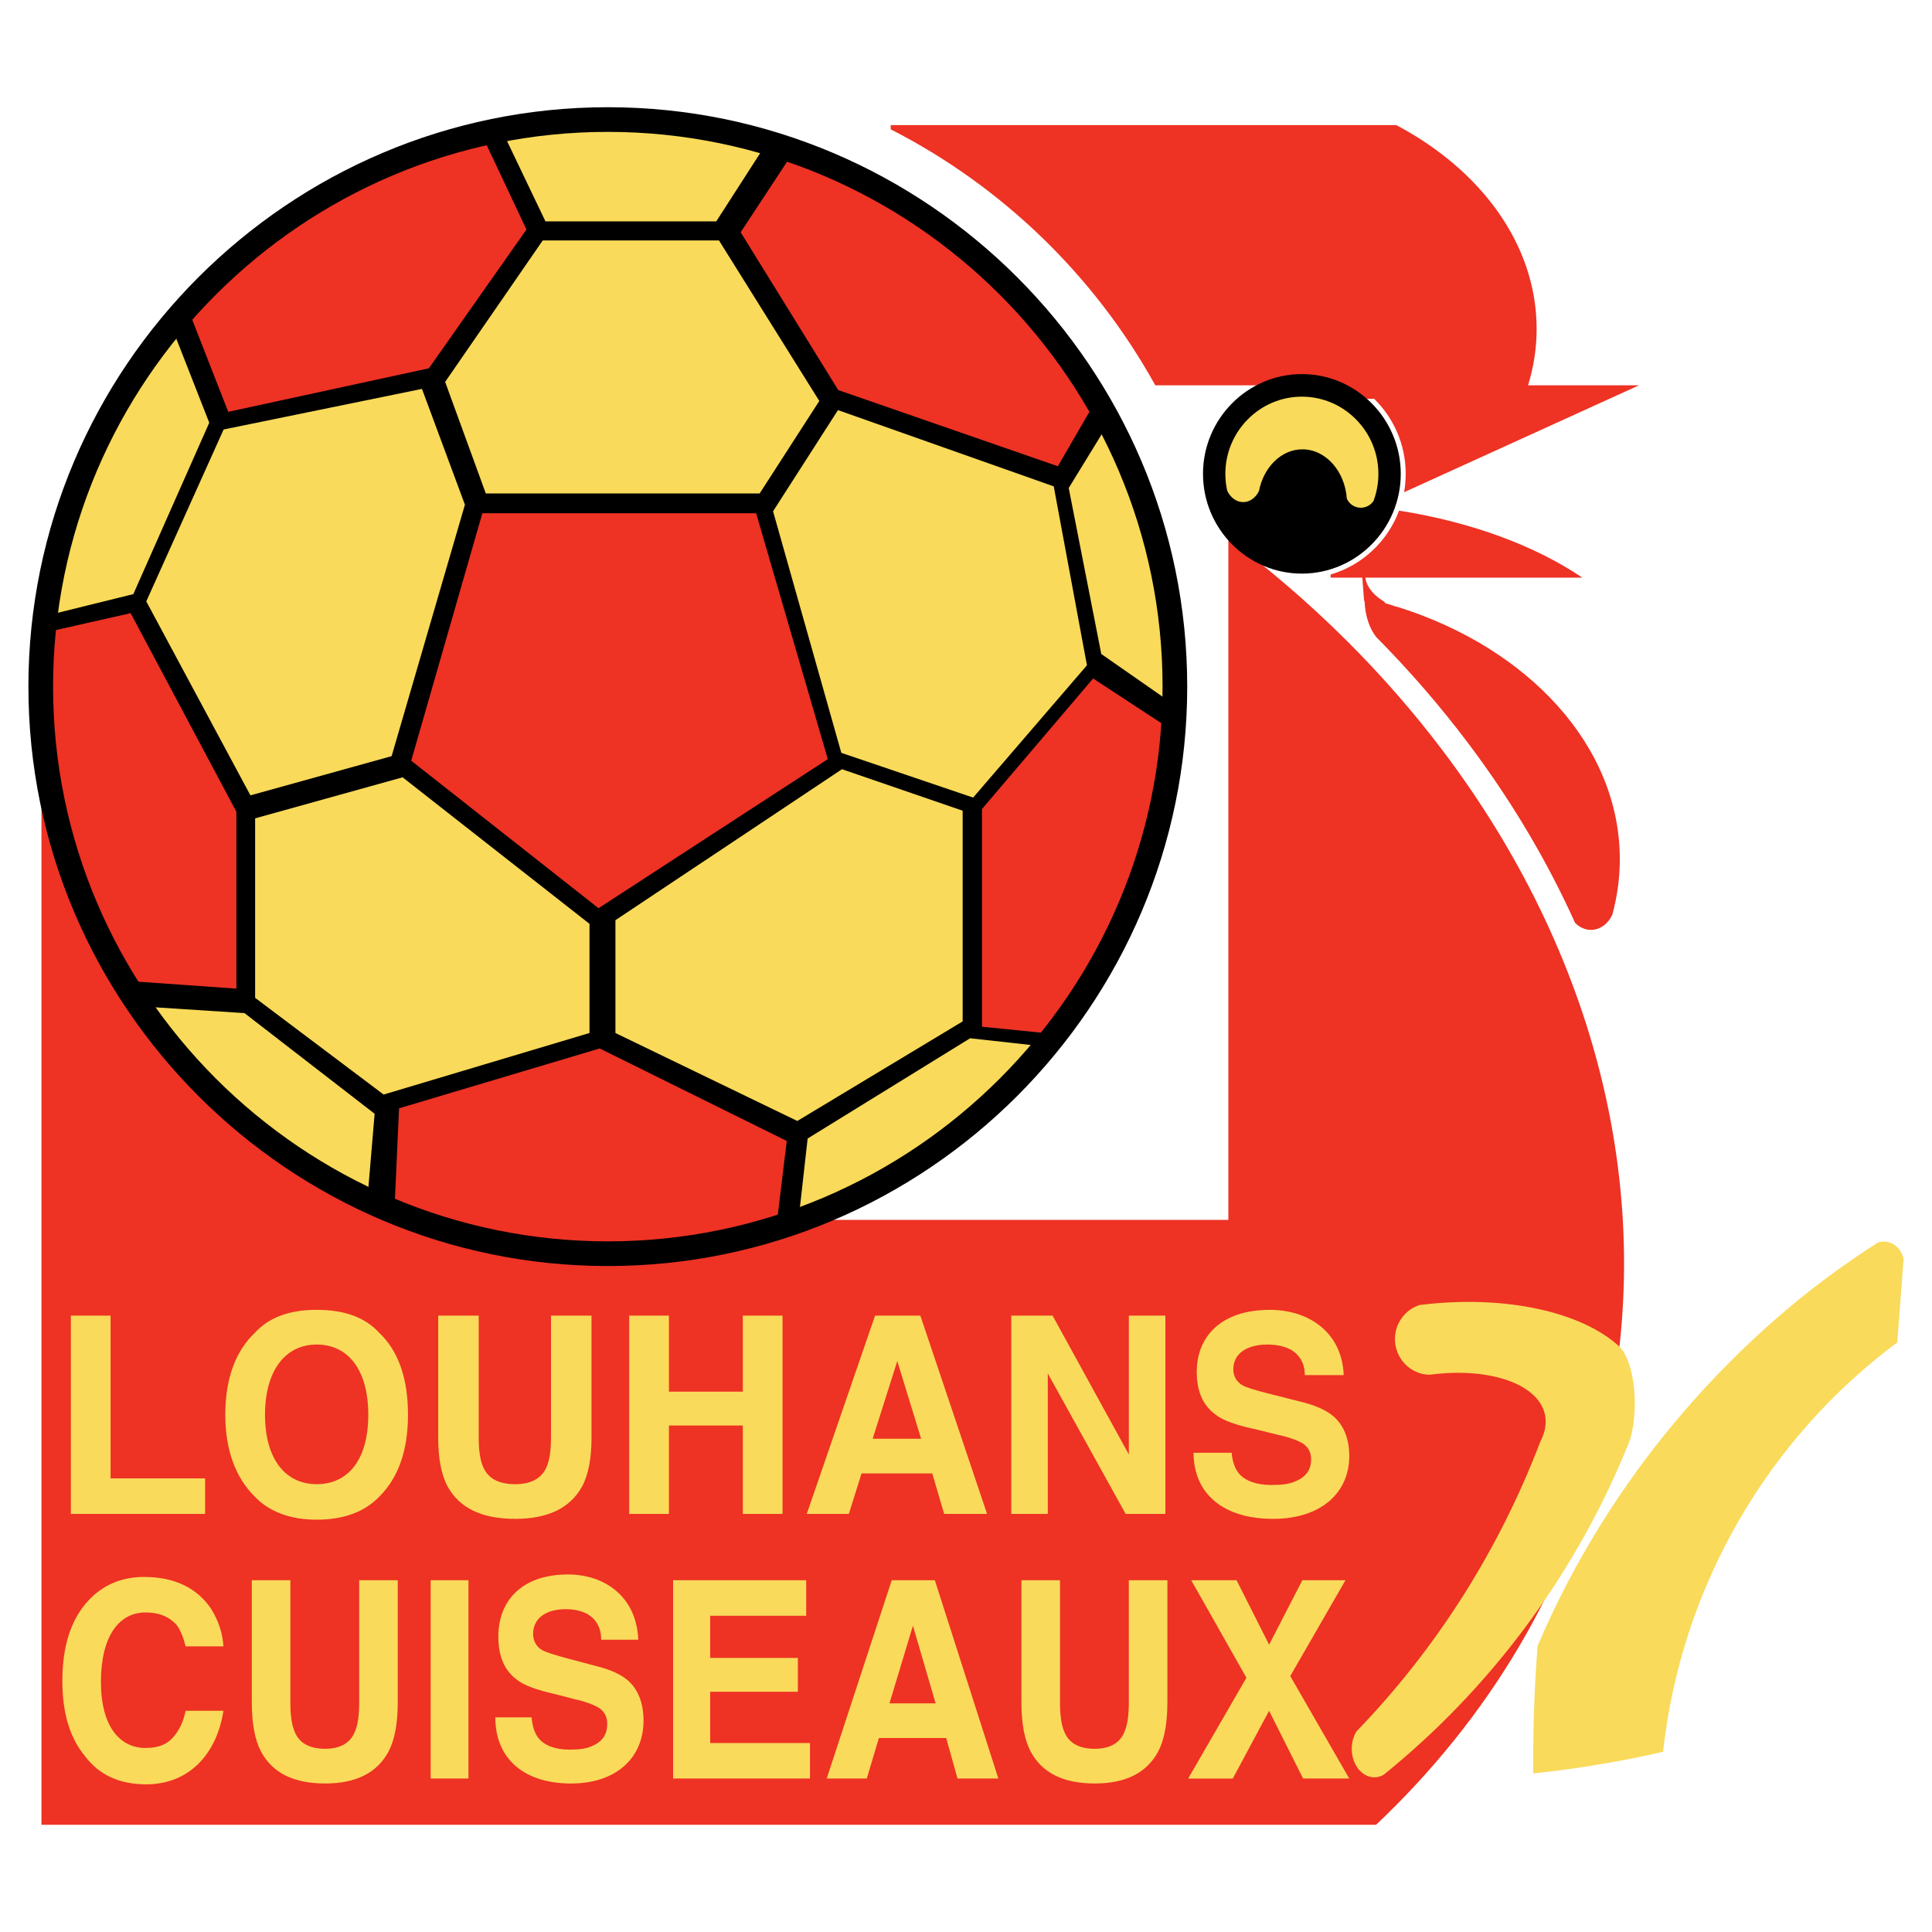
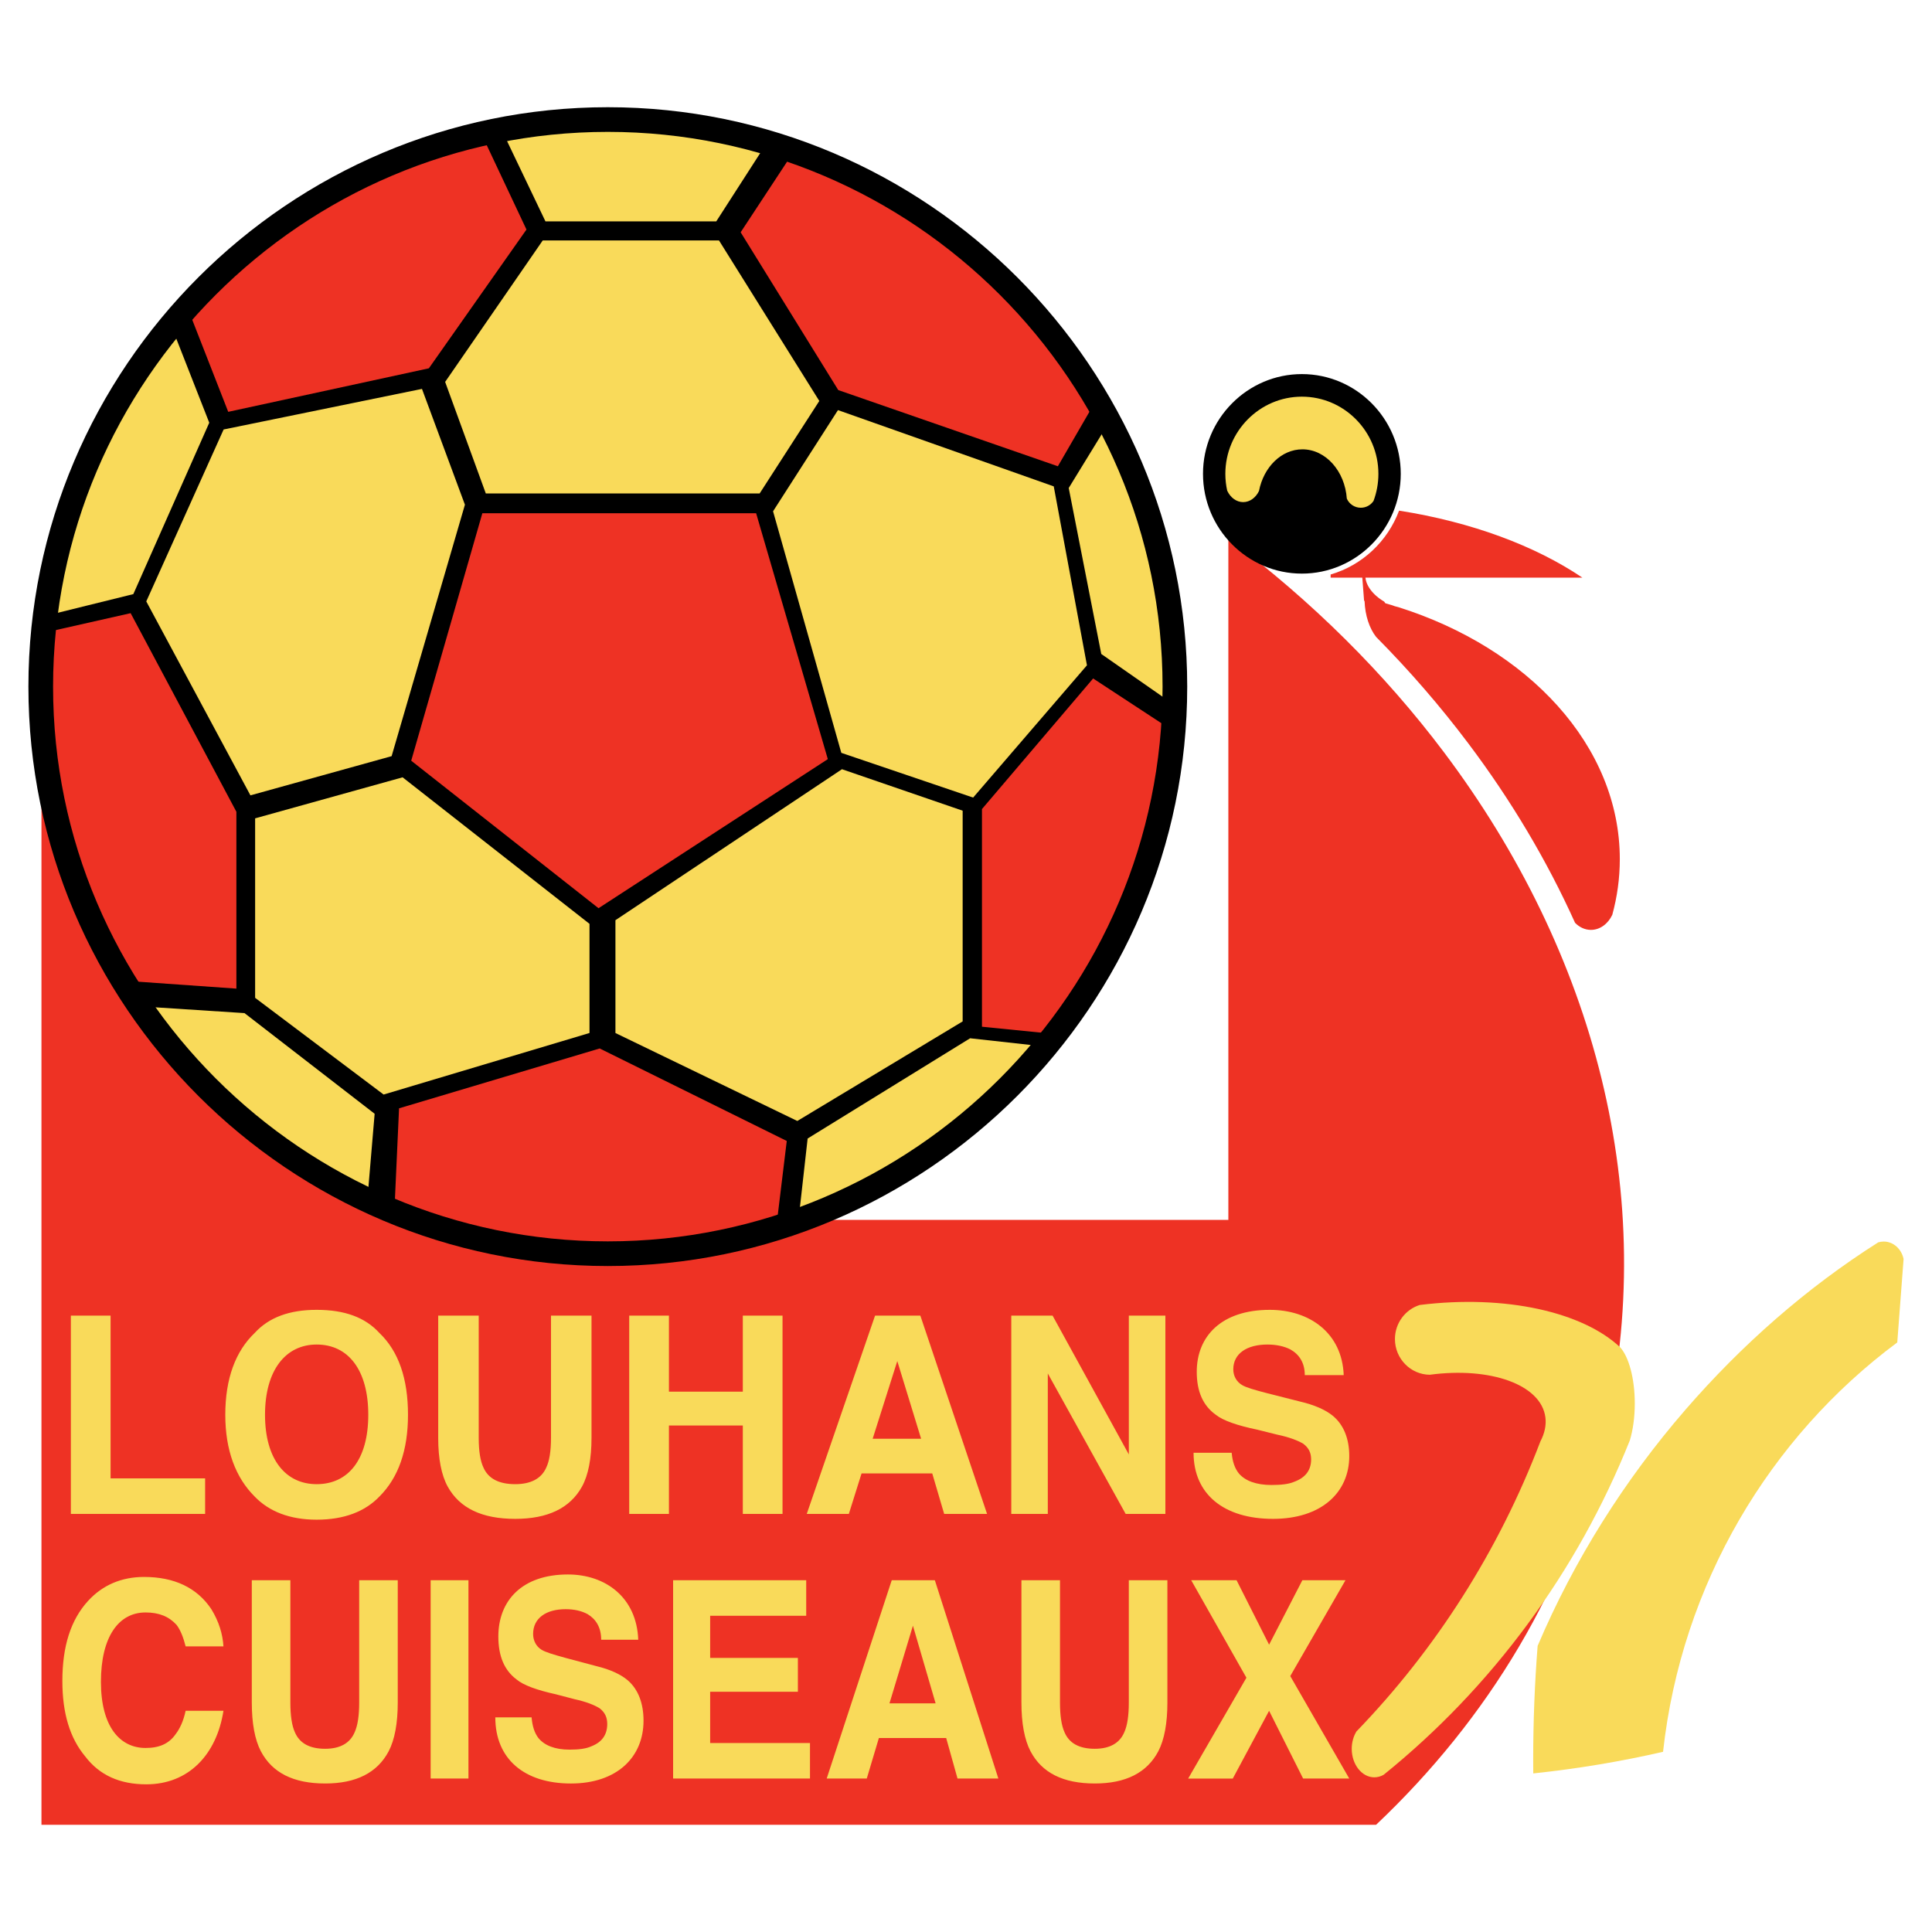
<svg xmlns="http://www.w3.org/2000/svg" version="1.0" id="Layer_1" x="0px" y="0px" width="192.756px" height="192.756px" viewBox="0 0 192.756 192.756" enable-background="new 0 0 192.756 192.756" xml:space="preserve">
  <g>
    <polygon fill-rule="evenodd" clip-rule="evenodd" fill="#FFFFFF" points="0,0 192.756,0 192.756,192.756 0,192.756 0,0  " />
-     <path fill-rule="evenodd" clip-rule="evenodd" fill="#EE3224" d="M88.867,12.478h50.436c8.454,4.474,14.006,11.924,14.006,20.332   c0,1.937-0.296,3.823-0.854,5.633h11.068l-23.436,10.665c0.105-0.594,0.16-1.207,0.16-1.832c0-2.927-1.204-5.579-3.139-7.479   h-7.233v-1.354h-14.612c-6.042-10.919-15.262-19.854-26.397-25.54V12.478L88.867,12.478z" />
    <path fill-rule="evenodd" clip-rule="evenodd" fill="#EE3224" d="M122.553,53.723c8.346,6.249,15.587,13.456,21.51,21.327   c15.025,19.962,21.568,44.223,16.008,68.034c-3.545,15.182-11.607,28.408-22.779,38.975H4.136V71.324   c1.478,29.86,26.289,53.758,56.506,53.758c6.744,0,13.217-1.191,19.224-3.373h42.687V53.723L122.553,53.723z" />
    <path fill-rule="evenodd" clip-rule="evenodd" d="M60.642,11.927c31.162,0,56.578,25.416,56.578,56.578   c0,31.161-25.416,56.577-56.578,56.577S4.064,99.666,4.064,68.505C4.064,37.343,29.48,11.927,60.642,11.927L60.642,11.927z" />
    <polygon fill-rule="evenodd" clip-rule="evenodd" fill="#F9DA5A" points="48.469,49.232 75.79,49.232 81.742,40.003 71.733,23.988    54.15,23.988 44.412,38.103 48.469,49.232  " />
    <path fill-rule="evenodd" clip-rule="evenodd" fill="#EE3224" d="M48.027,13.35l4.499,9.552l-9.738,13.844l-20.017,4.343   L18.68,30.624C26.343,22.146,36.525,15.987,48.027,13.35L48.027,13.35z" />
    <path fill-rule="evenodd" clip-rule="evenodd" fill="#EE3224" d="M12.298,97.84l11.286,0.795V80.991l-10.55-19.815l-8.712,1.967   c-0.167,1.766-0.257,3.554-0.257,5.362C4.064,79.231,7.077,89.277,12.298,97.84L12.298,97.84z" />
    <path fill-rule="evenodd" clip-rule="evenodd" fill="#EE3224" d="M39.345,120.906l0.468-10.328l20.017-5.973l18.665,9.23   l-1.057,8.693c-5.311,1.658-10.952,2.553-16.796,2.553C53.115,125.082,45.925,123.596,39.345,120.906L39.345,120.906z" />
    <path fill-rule="evenodd" clip-rule="evenodd" fill="#EE3224" d="M105.301,103.17l-7.33-0.734V80.72l11.091-13.029l7.985,5.233   C116.163,84.26,111.914,94.676,105.301,103.17L105.301,103.17z" />
    <path fill-rule="evenodd" clip-rule="evenodd" fill="#EE3224" d="M109.398,39.865l-3.854,6.654l-21.91-7.601l-9.739-15.743   l5.328-8.101C91.956,19.525,102.638,28.409,109.398,39.865L109.398,39.865z" />
    <path fill-rule="evenodd" clip-rule="evenodd" fill="#F9DA5A" d="M36.649,119.723l0.729-8.602l-12.984-10.043l-10.436-0.676   C19.647,108.691,27.48,115.402,36.649,119.723L36.649,119.723z" />
    <path fill-rule="evenodd" clip-rule="evenodd" fill="#F9DA5A" d="M17.075,32.476l3.803,9.699l-7.575,17.1l-8.797,2.174   C5.875,50.53,10.375,40.561,17.075,32.476L17.075,32.476z" />
    <path fill-rule="evenodd" clip-rule="evenodd" fill="#F9DA5A" d="M117.187,70.344l-7.313-5.097l-3.247-16.558l4.032-6.575   c4.185,7.887,6.561,16.87,6.561,26.39C117.219,69.121,117.206,69.734,117.187,70.344L117.187,70.344z" />
    <path fill-rule="evenodd" clip-rule="evenodd" fill="#F9DA5A" d="M76.533,14.208l-5.071,7.879H54.42l-4.38-9.158   c3.437-0.656,6.98-1.003,10.603-1.003C66.156,11.927,71.488,12.726,76.533,14.208L76.533,14.208z" />
    <path fill-rule="evenodd" clip-rule="evenodd" fill="#F9DA5A" d="M7.07,151.043V131.26h3.963v16.238h9.432v3.545H7.07L7.07,151.043   z M31.592,148.076c3.17,0,5.151-2.473,5.151-6.924s-1.981-7.008-5.151-7.008c-3.091,0-5.151,2.557-5.151,7.008   S28.501,148.076,31.592,148.076L31.592,148.076z M40.706,141.152c0,3.543-0.951,6.264-2.853,8.16   c-1.426,1.484-3.487,2.307-6.261,2.307c-2.695,0-4.755-0.822-6.182-2.307c-1.901-1.896-2.932-4.617-2.932-8.16   c0-3.627,1.031-6.348,2.932-8.162c1.427-1.566,3.487-2.307,6.182-2.307c2.774,0,4.834,0.74,6.261,2.307   C39.755,134.805,40.706,137.525,40.706,141.152L40.706,141.152z M43.72,143.461V131.26h4.042v12.201   c0,1.316,0.159,2.307,0.476,2.967c0.475,1.07,1.504,1.648,3.169,1.648c1.584,0,2.615-0.578,3.09-1.648   c0.318-0.66,0.476-1.65,0.476-2.967V131.26h4.042v12.201c0,2.061-0.317,3.709-0.951,4.861c-1.189,2.145-3.408,3.215-6.657,3.215   c-3.329,0-5.547-1.07-6.737-3.215C44.036,147.17,43.72,145.521,43.72,143.461L43.72,143.461z M66.74,151.043h-3.963V131.26h3.963   v7.584h7.371v-7.584h3.962v19.783h-3.962v-8.82H66.74V151.043L66.74,151.043z M89.523,135.793l-2.457,7.75h4.834L89.523,135.793   L89.523,135.793z M80.49,151.043l6.815-19.783h4.518l6.657,19.783H94.2l-1.189-4.039h-7.053l-1.268,4.039H80.49L80.49,151.043z    M100.895,151.043V131.26h4.121l7.608,13.85v-13.85h3.646v19.783h-3.963l-7.768-14.012v14.012H100.895L100.895,151.043z    M119.082,144.943h3.803c0.08,0.906,0.318,1.566,0.715,2.061c0.633,0.742,1.743,1.154,3.249,1.154c0.951,0,1.742-0.082,2.297-0.33   c1.11-0.412,1.665-1.154,1.665-2.225c0-0.66-0.238-1.154-0.792-1.566c-0.556-0.33-1.428-0.66-2.615-0.908l-1.981-0.494   c-1.981-0.412-3.409-0.906-4.122-1.482c-1.268-0.906-1.901-2.309-1.901-4.287c0-3.545,2.457-6.182,7.291-6.182   c3.963,0,7.212,2.307,7.371,6.512h-3.884c0-1.238-0.555-2.062-1.427-2.557c-0.634-0.328-1.427-0.494-2.299-0.494   c-2.06,0-3.407,0.908-3.407,2.473c0,0.66,0.317,1.236,0.872,1.566c0.396,0.246,1.268,0.496,2.535,0.824l3.25,0.824   c1.427,0.332,2.537,0.824,3.249,1.402c1.11,0.906,1.665,2.309,1.665,4.039c0,3.627-2.774,6.264-7.608,6.264   C122.093,151.537,119.082,149.064,119.082,144.943L119.082,144.943z" />
    <path fill-rule="evenodd" clip-rule="evenodd" fill="#F9DA5A" d="M6.222,167.719c0-3.463,0.831-6.102,2.565-7.998   c1.434-1.566,3.32-2.389,5.584-2.389c3.018,0,5.282,1.07,6.715,3.215c0.754,1.234,1.131,2.473,1.207,3.709h-3.773   c-0.227-0.908-0.528-1.65-0.905-2.143c-0.755-0.826-1.735-1.238-3.093-1.238c-2.716,0-4.452,2.473-4.452,6.924   c0,4.453,1.886,6.596,4.452,6.596c1.358,0,2.338-0.412,3.018-1.402c0.377-0.494,0.754-1.236,0.98-2.307h3.773   c-0.679,4.367-3.471,7.336-7.696,7.336c-2.641,0-4.679-0.906-6.112-2.803C6.977,173.404,6.222,170.932,6.222,167.719L6.222,167.719   z M25.122,169.859V157.66h3.848v12.199c0,1.32,0.15,2.311,0.452,2.969c0.454,1.072,1.434,1.648,3.019,1.648   c1.509,0,2.49-0.576,2.942-1.648c0.302-0.658,0.453-1.648,0.453-2.969V157.66h3.848v12.199c0,2.061-0.302,3.709-0.905,4.865   c-1.132,2.143-3.245,3.215-6.338,3.215c-3.169,0-5.282-1.072-6.414-3.215C25.423,173.568,25.122,171.92,25.122,169.859   L25.122,169.859z M46.737,157.66v19.785h-3.772V157.66H46.737L46.737,157.66z M49.417,171.344h3.621   c0.076,0.908,0.302,1.566,0.68,2.061c0.604,0.742,1.66,1.156,3.093,1.156c0.906,0,1.66-0.084,2.188-0.332   c1.058-0.41,1.585-1.152,1.585-2.225c0-0.66-0.227-1.154-0.755-1.566c-0.527-0.33-1.358-0.66-2.489-0.906l-1.886-0.494   c-1.887-0.414-3.245-0.908-3.924-1.484c-1.207-0.908-1.811-2.307-1.811-4.287c0-3.545,2.339-6.182,6.941-6.182   c3.772,0,6.866,2.307,7.017,6.512H59.98c0-1.236-0.529-2.061-1.358-2.555c-0.604-0.33-1.358-0.494-2.188-0.494   c-1.962,0-3.245,0.906-3.245,2.473c0,0.658,0.302,1.236,0.83,1.566c0.377,0.246,1.208,0.492,2.415,0.824l3.093,0.824   c1.358,0.328,2.415,0.824,3.094,1.4c1.056,0.908,1.584,2.309,1.584,4.039c0,3.629-2.642,6.266-7.244,6.266   C52.284,177.939,49.417,175.467,49.417,171.344L49.417,171.344z M80.436,157.66v3.545h-9.583v4.205h8.752v3.379h-8.752v5.111h9.96   v3.545H67.156V157.66H80.436L80.436,157.66z M91.083,162.195l-2.34,7.748h4.603L91.083,162.195L91.083,162.195z M82.48,177.445   l6.489-19.785h4.301l6.337,19.785h-4.074l-1.131-4.041h-6.716l-1.207,4.041H82.48L82.48,177.445z M101.908,169.859V157.66h3.848   v12.199c0,1.32,0.15,2.311,0.453,2.969c0.452,1.072,1.434,1.648,3.018,1.648c1.509,0,2.49-0.576,2.943-1.648   c0.301-0.658,0.452-1.648,0.452-2.969V157.66h3.849v12.199c0,2.061-0.303,3.709-0.905,4.865c-1.133,2.143-3.246,3.215-6.339,3.215   c-3.169,0-5.281-1.072-6.413-3.215C102.21,173.568,101.908,171.92,101.908,169.859L101.908,169.859z M126.618,170.686l-3.623,6.76   h-4.451l5.811-10.059l-5.508-9.727h4.526l3.245,6.43l3.318-6.43h4.302l-5.508,9.562l5.886,10.223h-4.603L126.618,170.686   L126.618,170.686z" />
    <path fill-rule="evenodd" clip-rule="evenodd" d="M129.889,37.323c5.434,0,9.865,4.471,9.865,9.953   c0,5.481-4.432,9.953-9.865,9.953s-9.865-4.471-9.865-9.953C120.023,41.794,124.455,37.323,129.889,37.323L129.889,37.323z" />
    <path fill-rule="evenodd" clip-rule="evenodd" fill="#F9DA5A" d="M129.889,39.575c4.205,0,7.634,3.459,7.634,7.701   c0,0.951-0.172,1.862-0.487,2.705c-0.271,0.407-0.739,0.677-1.268,0.677c-0.625,0-1.163-0.376-1.396-0.912   c-0.194-2.748-2.109-4.916-4.431-4.916c-2.103,0-3.872,1.78-4.332,4.158c-0.32,0.662-0.908,1.108-1.578,1.108   c-0.68,0-1.275-0.458-1.593-1.139c-0.121-0.542-0.185-1.105-0.185-1.682C122.254,43.034,125.684,39.575,129.889,39.575   L129.889,39.575z" />
    <path fill-rule="evenodd" clip-rule="evenodd" fill="#F9DA5A" d="M165.923,174.777c1.849-16.744,10.647-31.391,23.368-40.842   l0.63-8.324c-0.203-0.994-1.015-1.742-1.981-1.742c-0.19,0-0.378,0.029-0.553,0.084c-7.178,4.551-13.64,10.246-19.235,16.701   c-6.053,6.984-11.104,14.986-14.742,23.555c-0.291,3.697-0.443,7.502-0.443,11.385c0,0.449,0.003,0.895,0.006,1.34   C157.433,176.463,161.763,175.736,165.923,174.777L165.923,174.777z" />
    <path fill-rule="evenodd" clip-rule="evenodd" fill="#F9DA5A" d="M162.61,143.707c-5.282,13.209-13.818,24.691-24.563,33.363   c-0.284,0.162-0.599,0.254-0.929,0.254c-1.242,0-2.255-1.279-2.255-2.844c0-0.65,0.175-1.252,0.469-1.732   c7.894-8.168,14.188-17.998,18.35-28.93c0.426-0.807,0.607-1.627,0.5-2.426c-0.434-3.254-5.489-5.043-11.537-4.232   c-1.915-0.021-3.471-1.611-3.471-3.561c0-1.596,1.04-2.949,2.468-3.4c8.581-1.07,16.301,0.721,20.005,4.225   c0.854,0.936,1.456,3.096,1.456,5.598C163.103,141.404,162.919,142.684,162.61,143.707L162.61,143.707z" />
    <path fill-rule="evenodd" clip-rule="evenodd" fill="#EE3224" d="M157.875,57.632h-25.118v-0.314   c3.145-0.918,5.683-3.305,6.829-6.371C146.818,52.082,153.165,54.453,157.875,57.632L157.875,57.632z" />
    <path fill-rule="evenodd" clip-rule="evenodd" fill="#EE3224" d="M138.222,60.191c0.197,0.055,0.392,0.111,0.587,0.169   c0.236,0.093,0.475,0.165,0.707,0.216c12.943,4.081,22.093,13.822,22.093,25.143c0,1.901-0.26,3.758-0.75,5.551   c-0.423,0.898-1.22,1.505-2.132,1.505c-0.604,0-1.157-0.268-1.585-0.709c-2.813-6.238-6.388-12.238-10.646-17.894   c-2.782-3.699-5.857-7.251-9.201-10.627c-0.661-0.845-1.101-2.129-1.151-3.579l-0.049-0.031l-0.229-2.978l0.362,0.498   c-0.025,0.862,0.702,1.888,1.867,2.562L138.222,60.191L138.222,60.191z" />
    <polygon fill-rule="evenodd" clip-rule="evenodd" fill="#F9DA5A" points="79.548,111.84 61.402,103.064 61.402,91.809    84.002,76.745 96.044,80.883 96.044,101.906 79.548,111.84  " />
    <polygon fill-rule="evenodd" clip-rule="evenodd" fill="#F9DA5A" points="40.168,77.553 58.815,92.172 58.815,103.062    38.274,109.203 25.454,99.555 25.454,81.647 40.168,77.553  " />
    <path fill-rule="evenodd" clip-rule="evenodd" fill="#F9DA5A" d="M79.659,121.781l0.919-8.191l16.211-10.002l7.514,0.832   C97.859,112.234,89.366,118.301,79.659,121.781L79.659,121.781z" />
    <path d="M60.642,10.697c15.92,0,30.373,6.492,40.844,16.963c10.471,10.472,16.963,24.924,16.963,40.844   s-6.492,30.372-16.963,40.843c-10.472,10.473-24.924,16.965-40.844,16.965S30.27,119.82,19.798,109.35   C9.327,98.877,2.834,84.425,2.834,68.505s6.492-30.373,16.963-40.844C30.27,17.189,44.723,10.697,60.642,10.697L60.642,10.697z    M60.642,13.158c-15.242,0-29.079,6.216-39.105,16.242S5.295,53.264,5.295,68.505c0,15.242,6.216,29.079,16.242,39.104   s23.863,16.242,39.105,16.242s29.079-6.217,39.105-16.242s16.242-23.863,16.242-39.104c0-15.241-6.216-29.079-16.242-39.105   S75.884,13.158,60.642,13.158L60.642,13.158z" />
    <polygon fill-rule="evenodd" clip-rule="evenodd" fill="#F9DA5A" points="83.604,40.917 105.133,48.526 108.445,66.377    97.09,79.575 83.938,75.112 77.128,51.011 83.604,40.917  " />
    <polygon fill-rule="evenodd" clip-rule="evenodd" fill="#EE3224" points="82.592,75.738 59.715,90.613 41.027,75.895    48.124,51.208 75.439,51.208 82.592,75.738  " />
    <polygon fill-rule="evenodd" clip-rule="evenodd" fill="#F9DA5A" points="46.385,50.354 39.072,75.442 24.985,79.353    14.594,60.002 22.31,42.85 42.1,38.8 46.385,50.354  " />
  </g>
</svg>